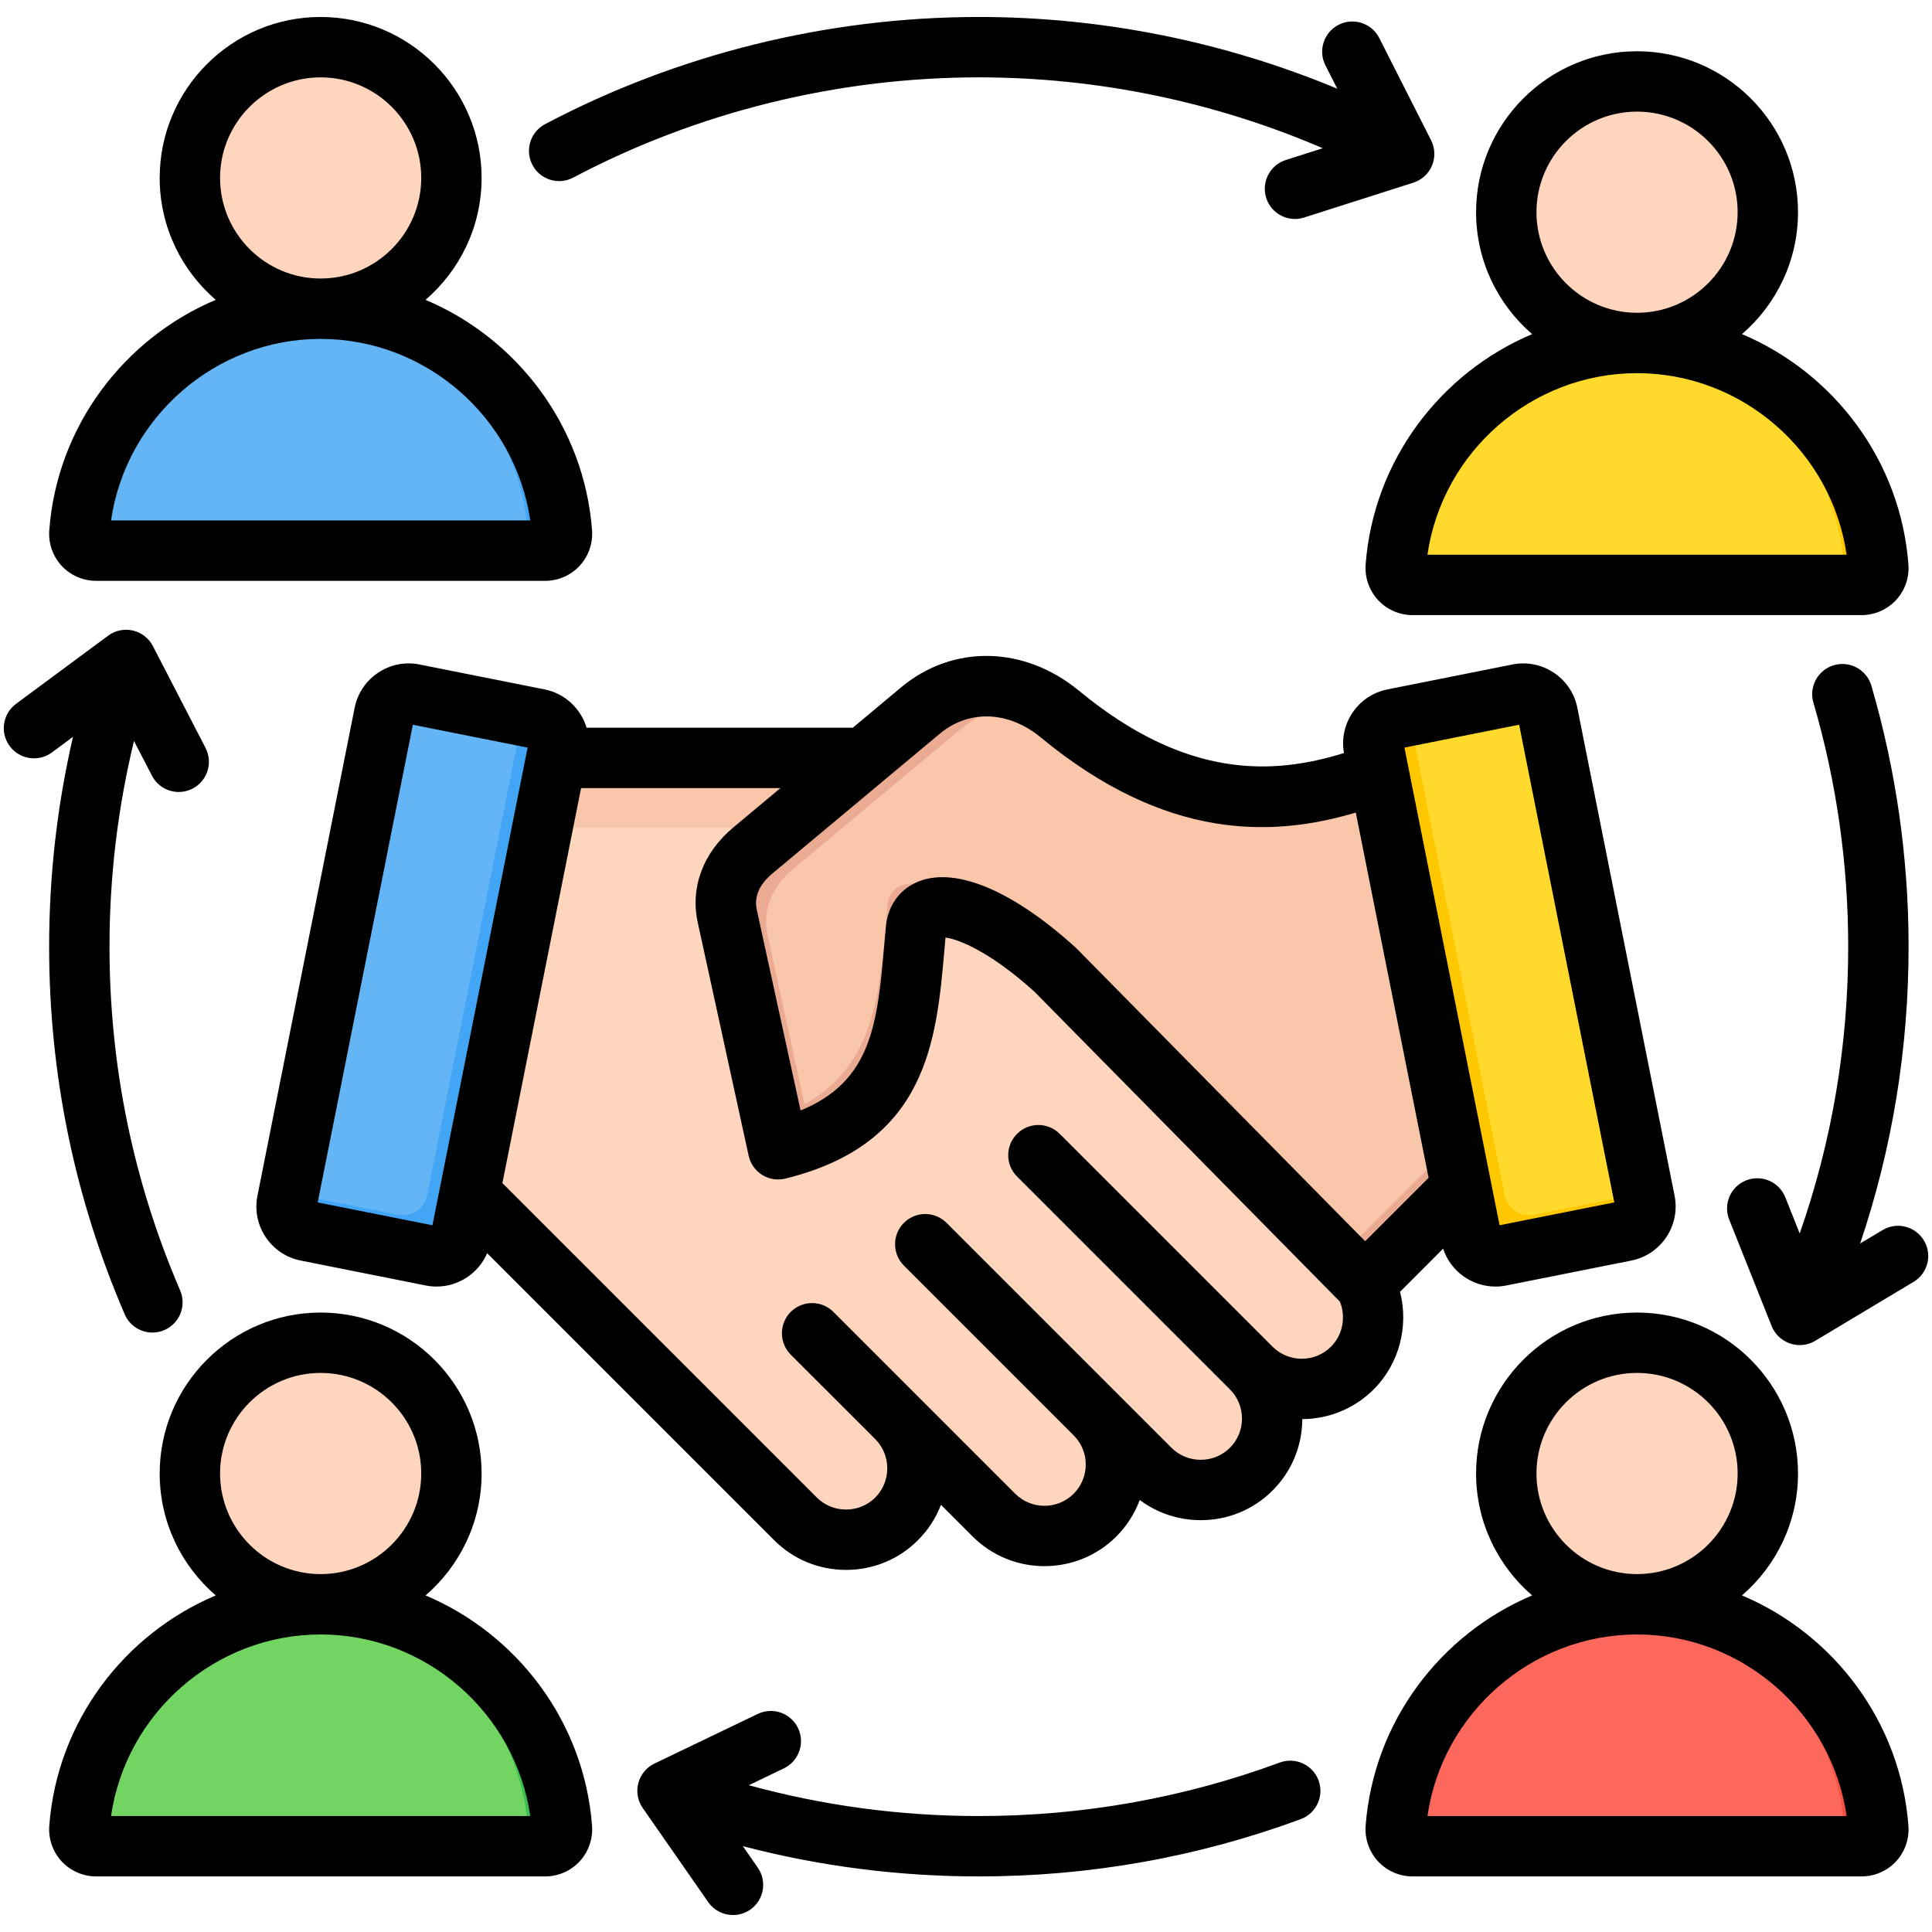
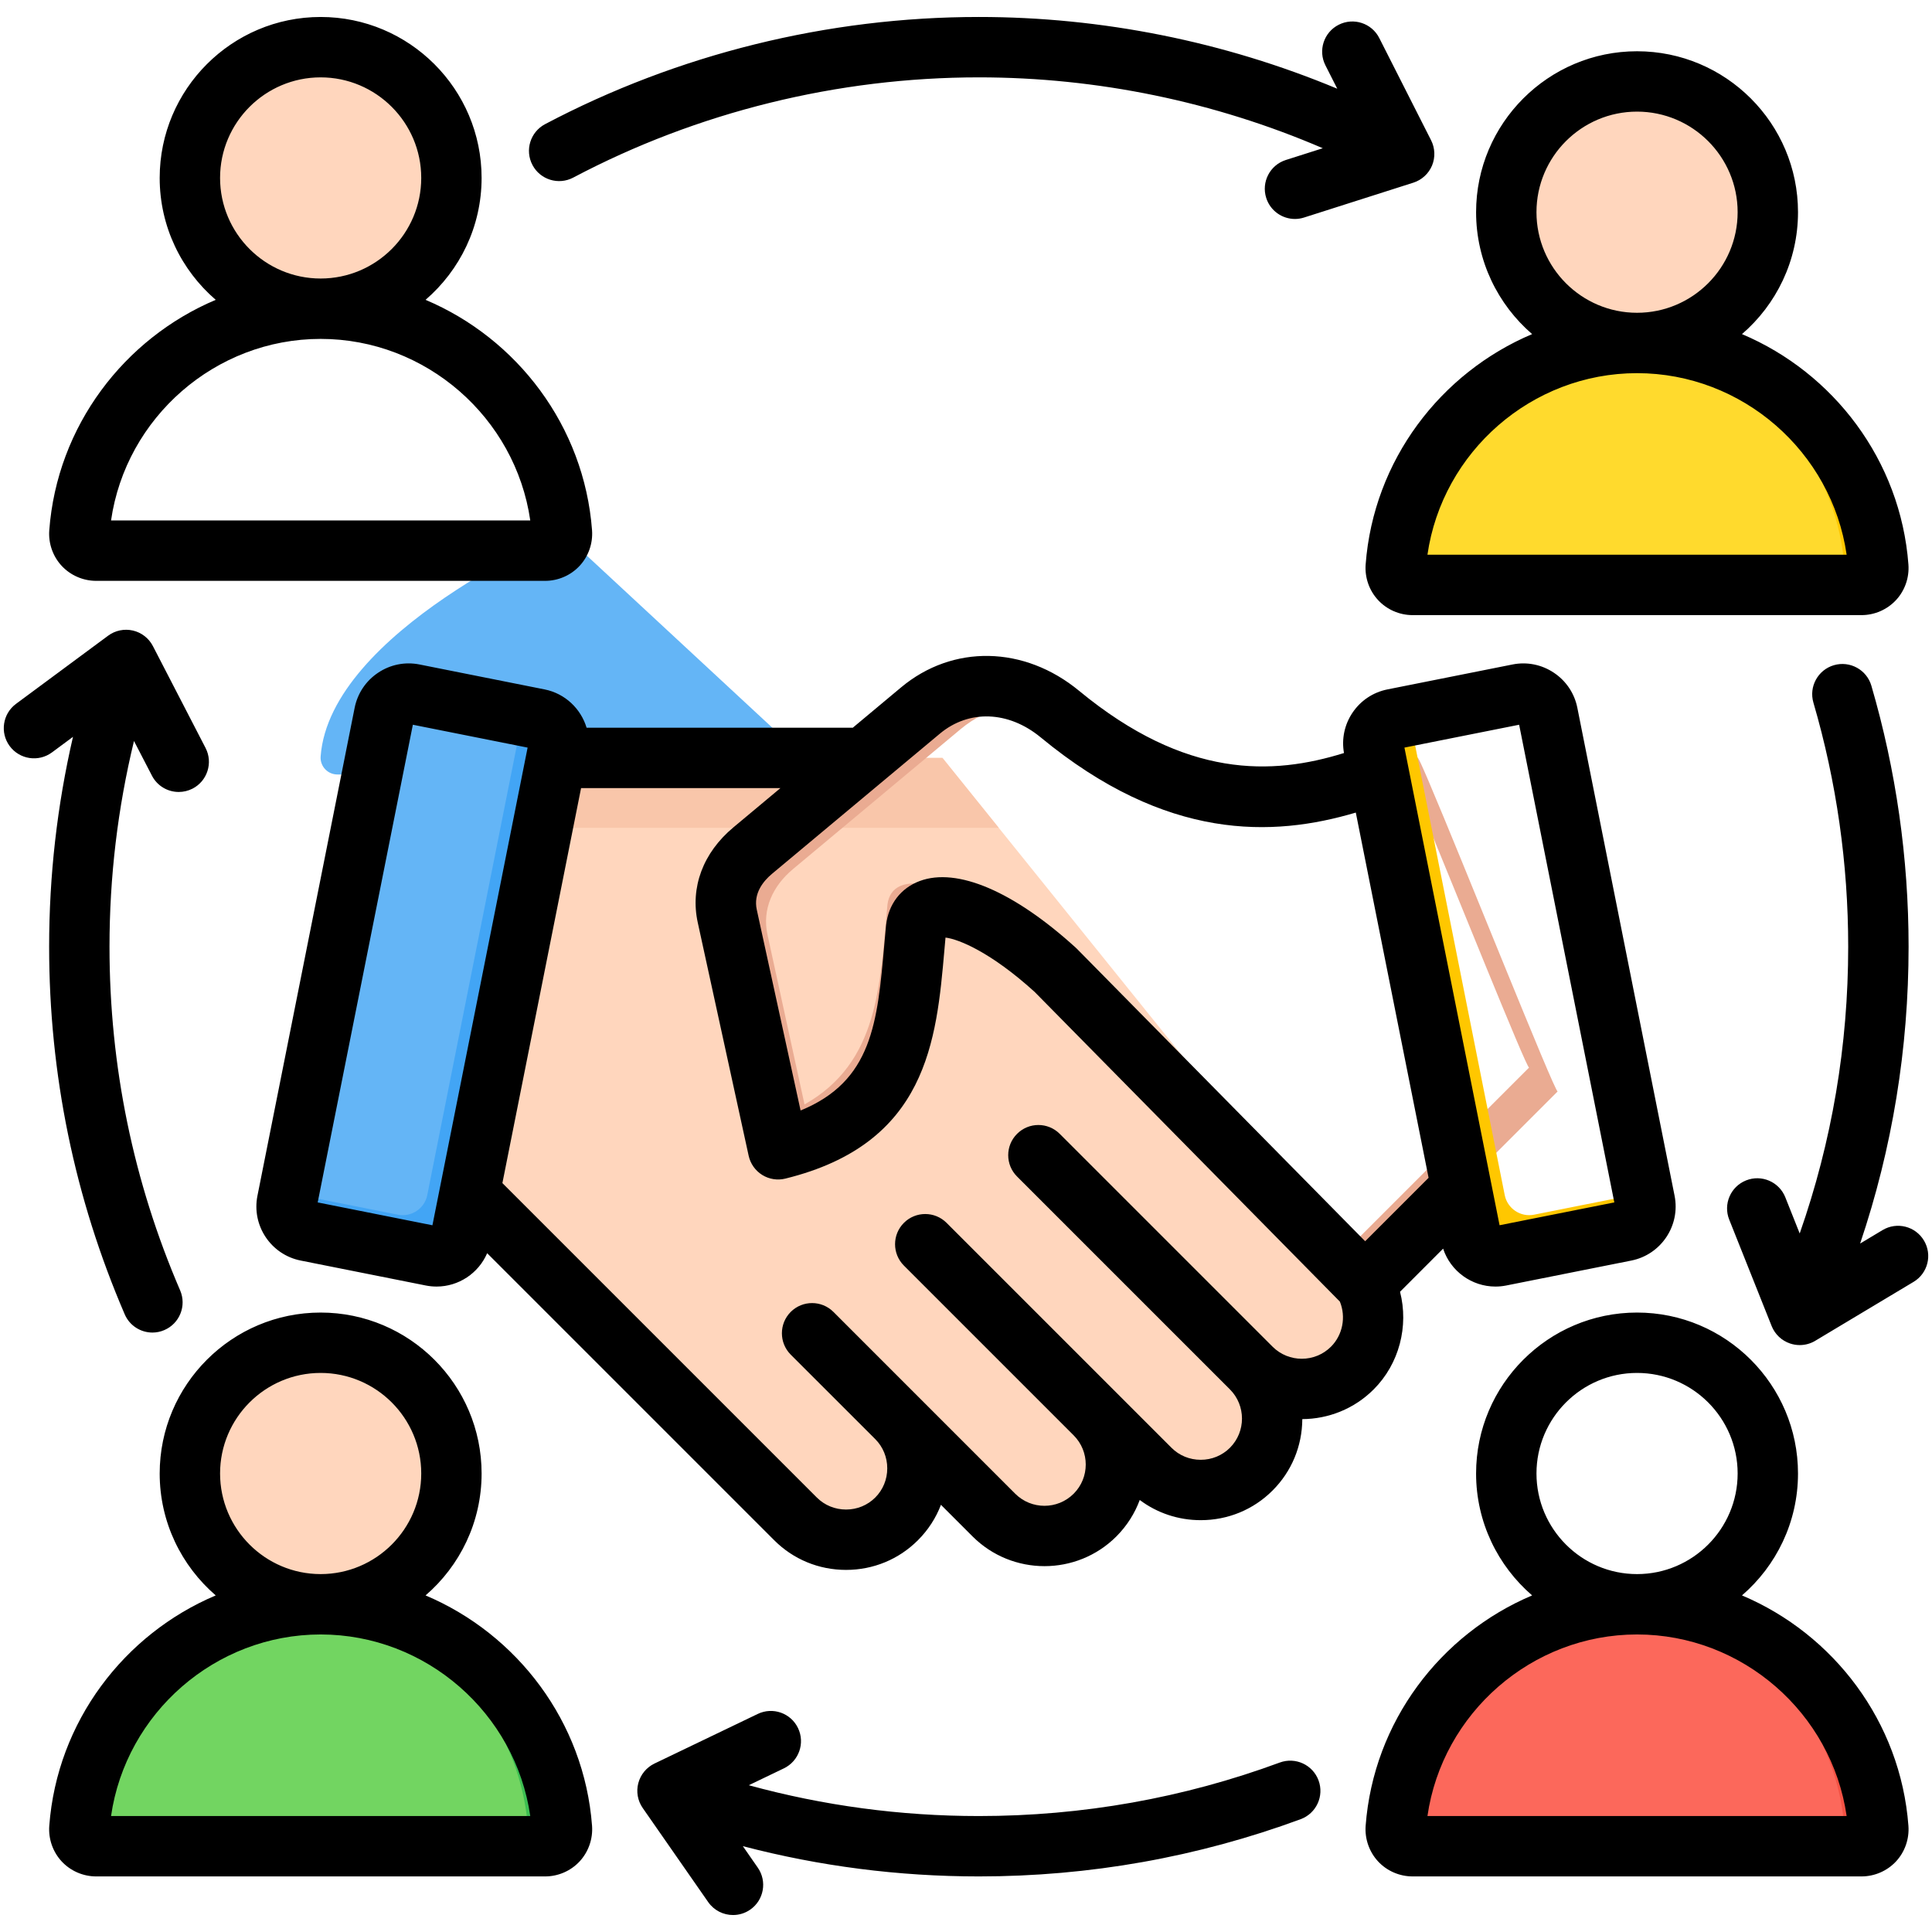
<svg xmlns="http://www.w3.org/2000/svg" id="Layer_1" enable-background="new 0 0 512 512" viewBox="0 0 512 512">
  <g clip-rule="evenodd" fill-rule="evenodd">
    <g>
      <g>
        <path d="m148.914 484.464c-2.479-33.044-30.291-59.313-63.941-59.313s-61.462 26.269-63.941 59.313c-.196 2.61 1.842 4.807 4.461 4.807h118.96c2.618 0 4.656-2.196 4.461-4.807z" fill="#72d561" />
        <path d="m148.914 484.464c-2.479-33.044-30.291-59.313-63.941-59.313-1.512 0-3.011.055-4.498.159 31.599 2.217 57.075 27.594 59.443 59.153.196 2.611-1.843 4.807-4.461 4.807h8.995c2.619.001 4.657-2.195 4.462-4.806z" fill="#3cbe52" />
        <ellipse cx="84.973" cy="388.462" fill="#ffd6bd" rx="34.655" ry="34.655" transform="matrix(.023 -1 1 .023 -305.319 464.592)" />
        <path d="m84.973 353.807c19.139 0 34.655 15.516 34.655 34.655s-15.515 34.655-34.655 34.655c-1.287 0-2.557-.072-3.807-.209 17.348-1.896 30.848-16.593 30.848-34.446s-13.5-32.55-30.848-34.446c1.25-.136 2.52-.209 3.807-.209z" fill="#f9c6aa" />
      </g>
      <g>
        <path d="m497.773 484.464c-2.479-33.044-30.291-59.313-63.941-59.313s-61.462 26.269-63.941 59.313c-.196 2.61 1.843 4.807 4.461 4.807h118.96c2.619 0 4.657-2.196 4.461-4.807z" fill="#fc685b" />
        <path d="m497.773 484.464c-2.479-33.044-30.291-59.313-63.941-59.313-1.512 0-3.011.055-4.498.159 31.599 2.217 57.075 27.594 59.443 59.153.196 2.611-1.843 4.807-4.461 4.807h8.995c2.62.001 4.658-2.195 4.462-4.806z" fill="#f35244" />
-         <ellipse cx="433.833" cy="389.561" fill="#ffd6bd" rx="34.655" ry="34.655" transform="matrix(1 -.022 .022 1 -8.36 9.516)" />
        <path d="m433.833 354.906c19.139 0 34.655 15.516 34.655 34.655s-15.516 34.655-34.655 34.655c-1.287 0-2.557-.073-3.807-.209 17.348-1.896 30.848-16.594 30.848-34.446s-13.5-32.55-30.848-34.446c1.25-.137 2.52-.209 3.807-.209z" fill="#f9c6aa" />
      </g>
      <g>
        <path d="m497.773 150.202c-2.479-33.044-30.291-59.313-63.941-59.313s-61.462 26.269-63.941 59.313c-.196 2.61 1.843 4.807 4.461 4.807h118.96c2.619.001 4.657-2.196 4.461-4.807z" fill="#ffda2d" />
        <path d="m497.773 150.202c-2.479-33.044-30.291-59.313-63.941-59.313-1.512 0-3.011.055-4.498.159 31.599 2.217 57.075 27.594 59.443 59.153.196 2.611-1.843 4.807-4.461 4.807h8.995c2.62.002 4.658-2.195 4.462-4.806z" fill="#ffc700" />
        <ellipse cx="433.833" cy="55.108" fill="#ffd6bd" rx="34.655" ry="34.655" transform="matrix(1 -.019 .019 1 -.979 8.348)" />
        <path d="m433.833 20.453c19.139 0 34.655 15.516 34.655 34.655s-15.516 34.655-34.655 34.655c-1.287 0-2.557-.073-3.807-.209 17.348-1.896 30.848-16.593 30.848-34.446 0-17.852-13.5-32.55-30.848-34.446 1.25-.137 2.52-.209 3.807-.209z" fill="#f9c6aa" />
      </g>
      <g>
-         <path d="m148.914 141.127c-2.479-33.044-30.291-59.313-63.941-59.313s-61.462 26.269-63.941 59.313c-.196 2.61 1.842 4.807 4.461 4.807h118.96c2.618 0 4.656-2.197 4.461-4.807z" fill="#64b5f6" />
-         <path d="m148.914 141.127c-2.479-33.044-30.291-59.313-63.941-59.313-1.512 0-3.011.055-4.498.159 31.599 2.217 57.075 27.594 59.443 59.153.196 2.611-1.843 4.807-4.461 4.807h8.995c2.619.001 4.657-2.196 4.462-4.806z" fill="#42a5f5" />
+         <path d="m148.914 141.127s-61.462 26.269-63.941 59.313c-.196 2.61 1.842 4.807 4.461 4.807h118.96c2.618 0 4.656-2.197 4.461-4.807z" fill="#64b5f6" />
        <ellipse cx="84.973" cy="45.696" fill="#ffd6bd" rx="34.655" ry="34.655" transform="matrix(.024 -1 1 .024 37.268 129.558)" />
        <path d="m84.973 11.041c19.139 0 34.655 15.516 34.655 34.655s-15.515 34.655-34.655 34.655c-1.287 0-2.557-.073-3.807-.209 17.348-1.896 30.848-16.593 30.848-34.446s-13.5-32.55-30.848-34.446c1.25-.137 2.52-.209 3.807-.209z" fill="#f9c6aa" />
      </g>
      <g>
        <path d="m249.756 200.849c72.419 89.935 108.628 134.902 108.628 134.902 7.369 7.369 7.368 19.423-.001 26.792s-19.423 7.37-26.792.001c7.368 7.368 7.368 19.423 0 26.791s-19.424 7.369-26.791.001l-14.614-14.614c7.368 7.368 7.367 19.423 0 26.791-7.368 7.368-19.424 7.368-26.792.001l-25.788-25.789c7.368 7.368 7.368 19.423-.001 26.791-7.367 7.368-19.424 7.367-26.791 0l-105.676-105.672s7.143-31.998 21.429-95.994h123.189z" fill="#ffd6bd" />
        <path d="m249.756 200.849 14.926 18.537h-142.252l4.138-18.537z" fill="#f9c6aa" />
        <path d="m269.758 311.561c-2.996-2.996-2.996-7.854 0-10.85s7.854-2.996 10.85 0l52.189 52.189c2.996 2.996 2.996 7.854 0 10.85s-7.854 2.996-10.85 0zm-59.974 47.193c-2.996-2.996-2.996-7.854 0-10.85s7.854-2.996 10.85 0l18.305 18.305c2.996 2.996 2.996 7.854 0 10.85s-7.854 2.996-10.85 0zm29.987-23.597 40.771 40.771c2.996 2.996 7.854 2.996 10.85 0s2.996-7.854 0-10.85l-40.771-40.771c-2.996-2.996-7.854-2.996-10.85 0-2.996 2.997-2.996 7.854 0 10.85z" fill="#f9c6aa" />
        <path d="m142.751 190.547-33.158-6.606c-3.559-.709-7.051 1.623-7.761 5.182l-25.766 129.338c-.709 3.56 1.623 7.052 5.182 7.761l33.158 6.606c3.559.709 7.051-1.623 7.76-5.183l25.766-129.337c.71-3.559-1.622-7.052-5.181-7.761z" fill="#64b5f6" />
        <path d="m142.751 190.547-4.219-.84-25.304 127.016c-.709 3.56-4.201 5.892-7.761 5.183l-28.939-5.765-.462 2.321c-.709 3.56 1.623 7.052 5.183 7.761l33.157 6.606c3.559.709 7.051-1.623 7.76-5.183l25.766-129.336c.71-3.561-1.622-7.054-5.181-7.763z" fill="#42a5f5" />
-         <path d="m412.796 289.238c-.914.348-36.206-88.806-37.108-88.469-33.897 12.667-59.885 17.285-94.811-11.529-11.049-9.116-25.946-10.128-36.94-.948l-44.459 37.12c-5.314 4.436-8.226 10.604-6.75 17.367l13.486 61.799c34.288-8.449 34.127-32.849 36.543-58.503 1.163-9.825 17.04-7.136 36.969 11.021l82.007 83.202z" fill="#f9c6aa" />
        <path d="m378.682 207.217-.088-.205-.087-.203-.086-.2-.168-.391-.082-.191-.081-.188-.08-.185-.004-.008-.153-.353-.076-.176-.075-.173-.074-.17-.073-.166-.142-.324-.069-.157-.068-.154-.066-.151-.014-.032-.109-.245-.253-.564-.073-.161-.233-.508-.048-.102c-.081-.173-.156-.331-.225-.474l-.011-.023-.006-.012c-.072-.148-.137-.278-.196-.392l-.015-.028c-.12-.23-.211-.385-.271-.46l-.002-.002c-.031-.037-.053-.054-.067-.049l-.694.258-.063.023-.063.023-.063.024-.063.023-.063.023-.063.023-.054.02-.009.003-.063.023-.063.023-.063.023-.063.023-.063.023-.063.023-.063.023-.063.023-.062.023-.063.023-.125.046-.063.023c-.689.252-1.375.501-2.058.748v.001c-22.328 8.038-41.402 12-62.299 4.234 22.798 12.533 42.633 10.642 65.432 3.263 10.512 25.381 29.738 73.43 30.409 73.175l-50.388 50.385 6.9 7 51.063-51.059c-.759.292-25.409-61.607-34.112-82.019zm-163.917 94.659c25.727-10.213 25.798-32.488 27.993-55.802 1.011-8.543 13.148-7.622 29.399 4.699l-.004-.004c-19.929-18.157-35.806-20.847-36.969-11.021-2.009 21.332-2.242 41.792-21.975 52.94l-9.819-44.995c-1.476-6.762 1.436-12.931 6.75-17.367l44.459-37.12c7.122-5.946 15.881-7.614 24.172-5.575-10.782-7.594-24.524-7.948-34.834.66l-44.459 37.12c-5.313 4.436-8.226 10.604-6.75 17.367l13.486 61.799c.529-.13 1.049-.264 1.562-.402l.038-.011c.49-.132.973-.268 1.449-.407l.125-.037c.446-.131.885-.266 1.319-.403l.205-.065c.398-.128.791-.258 1.179-.391l.323-.111c.346-.12.688-.243 1.026-.367l.386-.144c.317-.119.63-.24.939-.363z" fill="#eaab92" />
-         <path d="m369.246 190.547 33.158-6.606c3.559-.709 7.052 1.623 7.76 5.182l25.766 129.337c.709 3.56-1.623 7.052-5.182 7.761l-33.158 6.606c-3.559.709-7.051-1.623-7.76-5.183l-25.766-129.337c-.709-3.558 1.623-7.051 5.182-7.76z" fill="#ffda2d" />
        <path d="m369.247 190.547 4.219-.84 25.304 127.016c.709 3.56 4.201 5.892 7.761 5.183l28.939-5.765.462 2.321c.709 3.56-1.623 7.052-5.183 7.761l-33.157 6.606c-3.559.709-7.051-1.623-7.76-5.183l-25.766-129.336c-.711-3.561 1.621-7.054 5.181-7.763z" fill="#ffc700" />
      </g>
    </g>
    <path d="m352.731 356.881c-4.273 4.27-11.211 4.27-15.479.011l-56.413-56.411c-3.118-3.119-8.188-3.13-11.305 0-3.132 3.121-3.132 8.191 0 11.31l56.409 56.409c4.259 4.27 4.259 11.211 0 15.481-2.061 2.049-4.801 3.18-7.74 3.18-2.943 0-5.693-1.131-7.74-3.18l-59.611-59.611c-3.122-3.119-8.192-3.119-11.31 0-3.122 3.13-3.122 8.191 0 11.321l44.99 44.991c4.268 4.259 4.268 11.208 0 15.47-4.268 4.269-11.211 4.269-15.479.009l-48.183-48.191c-3.127-3.119-8.188-3.119-11.32 0-3.117 3.13-3.117 8.191 0 11.32l22.403 22.39c2.047 2.051 3.179 4.801 3.179 7.741 0 2.938-1.132 5.689-3.179 7.74-2.051 2.049-4.801 3.18-7.739 3.18-2.943 0-5.693-1.131-7.745-3.18l-83.33-83.33 20.851-104.681h52.838l-12.48 10.42c-8.027 6.699-11.47 15.89-9.437 25.209l13.489 61.8c.462 2.111 1.75 3.941 3.589 5.09 1.83 1.14 4.042 1.491 6.141.971 37.633-9.271 40.043-36.562 42.151-60.63.099-1.081.188-2.161.288-3.241 3.57.42 12.131 3.97 23.615 14.391l80.896 82.079c1.66 4.053.759 8.832-2.349 11.942zm-238.132-32.169 25.224-126.59-30.412-6.059-25.219 126.59zm134.47-130.281-44.457 37.12c-2.372 1.981-4.999 5.24-4.061 9.52l11.612 53.22c18.998-7.769 20.37-23.33 22.186-43.979.141-1.66.292-3.32.453-4.991 0-.059.009-.12.019-.19.651-5.529 3.9-9.779 8.909-11.649 9.9-3.702 24.983 2.759 41.391 17.699.099.1.212.199.311.301l76.35 77.46 16.809-16.809-19.29-96.79c-21.941 6.509-50.112 7.629-83.509-19.931-8.523-7.031-19.012-7.421-26.723-.981zm153.519-2.369 25.223 126.59-30.411 6.048-25.209-126.579zm-6.287 148.89c.939 0 1.901-.09 2.858-.28l33.152-6.61c7.9-1.57 13.041-9.271 11.47-17.171l-25.771-129.329c-.759-3.819-2.971-7.11-6.212-9.28-3.25-2.17-7.141-2.949-10.956-2.191l-33.161 6.61c-3.811.761-7.112 2.97-9.282 6.211-2.108 3.16-2.891 6.929-2.231 10.649-18.96 5.901-41.868 6.881-70.199-16.489-14.517-11.981-33.468-12.35-47.159-.919l-12.81 10.698h-70.548c-1.514-5.009-5.66-9.059-11.131-10.15l-33.161-6.61c-3.82-.759-7.711.02-10.961 2.191-3.24 2.17-5.447 5.461-6.212 9.28l-25.765 129.34c-1.57 7.889 3.571 15.59 11.47 17.16l33.157 6.61c.953.19 1.91.28 2.853.28 5.82 0 11.107-3.5 13.399-8.841l76.062 76.062c5.07 5.079 11.838 7.868 19.05 7.868 7.206 0 13.979-2.789 19.05-7.868 2.707-2.71 4.768-5.89 6.098-9.382l8.381 8.381c10.508 10.5 27.6 10.5 38.109 0 2.82-2.83 4.891-6.14 6.193-9.661 4.627 3.471 10.24 5.35 16.159 5.35 7.207 0 13.979-2.789 19.05-7.869 5.042-5.041 7.829-11.751 7.872-18.91 6.848-.04 13.697-2.66 18.918-7.881 6.792-6.789 9.319-16.779 6.98-25.869l11.419-11.43c1.969 6.01 7.61 10.05 13.859 10.05zm110.808-1.24-26.049 15.609c-1.259.761-2.679 1.14-4.122 1.14-.858 0-1.717-.14-2.547-.42-2.231-.75-4.009-2.439-4.882-4.609l-11.249-28.219c-1.641-4.101.359-8.751 4.462-10.391 4.099-1.64 8.758.359 10.4 4.469l3.816 9.591c8.532-24.35 12.852-49.841 12.852-76.001 0-21.959-3.099-43.73-9.221-64.679-1.24-4.241 1.203-8.68 5.438-9.921 4.245-1.229 8.683 1.201 9.923 5.44 6.542 22.41 9.862 45.681 9.862 69.16 0 27.04-4.32 53.421-12.843 78.67l5.938-3.559c3.792-2.281 8.702-1.041 10.971 2.749 2.274 3.79 1.043 8.699-2.749 10.971zm-494.088-88.831c0-18.84 2.127-37.46 6.32-55.61l-5.58 4.131c-3.552 2.62-8.56 1.87-11.192-1.68-2.627-3.551-1.877-8.562 1.674-11.191l24.417-18.07c1.882-1.391 4.278-1.89 6.57-1.359 2.278.529 4.221 2.04 5.292 4.119l13.951 26.991c2.028 3.918.486 8.749-3.434 10.779-1.179.6-2.429.89-3.67.89-2.9 0-5.693-1.581-7.107-4.33l-4.754-9.18c-4.306 17.76-6.49 36.02-6.49 54.51 0 31.62 6.301 62.27 18.724 91.09 1.745 4.061-.123 8.76-4.184 10.511-1.028.45-2.108.66-3.16.66-3.099 0-6.047-1.809-7.348-4.84-13.29-30.831-20.029-63.61-20.029-97.421zm128.088-207.151c-2.07-3.91-.571-8.749 3.33-10.819 35.18-18.578 74.93-28.412 114.972-28.412 32.628 0 65.049 6.532 94.979 19.012l-3.141-6.202c-2-3.938-.42-8.758 3.518-10.749 3.943-2 8.763-.42 10.754 3.523l13.73 27.086c1.057 2.089 1.151 4.541.25 6.712-.91 2.159-2.721 3.819-4.952 4.53l-28.94 9.23c-.806.259-1.627.389-2.429.389-3.391 0-6.537-2.169-7.617-5.57-1.344-4.21.976-8.711 5.188-10.059l9.801-3.119c-28.633-12.324-59.781-18.781-91.14-18.781-37.439 0-74.609 9.178-107.492 26.559-3.91 2.07-8.749.571-10.811-3.33zm208.321 428.101c1.528 4.14-.59 8.74-4.74 10.271-27.28 10.068-55.97 15.17-85.278 15.17-21.281 0-42.231-2.701-62.549-8.021l3.947 5.68c2.533 3.631 1.641 8.62-1.99 11.141-1.392.971-2.99 1.43-4.561 1.43-2.528 0-5.018-1.19-6.579-3.428l-17.352-24.931c-1.339-1.92-1.769-4.34-1.169-6.599.604-2.272 2.165-4.162 4.273-5.181l27.379-13.151c3.981-1.92 8.759-.24 10.669 3.74 1.919 3.981.24 8.76-3.74 10.68l-9.305 4.471c19.776 5.418 40.208 8.169 60.979 8.169 27.407 0 54.239-4.77 79.741-14.181 4.148-1.53 8.747.591 10.275 4.74zm28.859 9.44c3.933-27.27 27.619-48.109 55.522-48.121h.019.019c27.912.011 51.602 20.85 55.531 48.121zm28.893-90.78c0-14.7 11.956-26.65 26.648-26.65 14.701 0 26.662 11.949 26.662 26.65 0 14.691-11.951 26.65-26.643 26.661 0 0-.009 0-.019 0h-.009c-14.692-.011-26.639-11.97-26.639-26.661zm54.461 32.311c24.266 10.249 42.038 33.439 44.108 61.059.259 3.46-.929 6.891-3.278 9.429-2.354 2.531-5.693 3.981-9.155 3.981h-118.967c-3.462 0-6.801-1.45-9.15-3.981-2.349-2.539-3.542-5.969-3.292-9.429 2.08-27.62 19.852-50.81 44.122-61.059-9.079-7.832-14.852-19.402-14.852-32.311 0-23.519 19.13-42.65 42.651-42.65 23.53 0 42.66 19.131 42.66 42.65 0 12.909-5.768 24.48-14.847 32.311zm-432.214 58.469c3.929-27.27 27.61-48.109 55.522-48.121h.019.019c27.921.011 51.603 20.85 55.541 48.121zm28.893-90.78c0-14.7 11.961-26.65 26.648-26.65 14.701 0 26.662 11.949 26.662 26.65 0 14.691-11.951 26.65-26.643 26.661 0 0-.009 0-.019 0h-.01c-14.687-.011-26.638-11.97-26.638-26.661zm98.578 93.371c-2.08-27.62-19.861-50.81-44.122-61.059 9.084-7.832 14.852-19.402 14.852-32.311 0-23.519-19.13-42.65-42.66-42.65-23.521 0-42.651 19.131-42.651 42.65 0 12.909 5.773 24.48 14.852 32.311-24.261 10.249-42.042 33.439-44.113 61.059-.259 3.46.934 6.891 3.283 9.429 2.349 2.531 5.688 3.981 9.15 3.981h118.972c3.457 0 6.796-1.45 9.145-3.981 2.344-2.53 3.542-5.969 3.292-9.42 0-.009 0-.009 0-.009zm276.93-384.971c27.921 0 51.621 20.84 55.55 48.12h-111.091c3.934-27.28 27.634-48.12 55.541-48.12zm-26.648-42.661c0-14.7 11.956-26.649 26.648-26.649 14.701 0 26.662 11.949 26.662 26.649s-11.961 26.661-26.662 26.661c-14.692 0-26.648-11.96-26.648-26.661zm-45.273 93.371c-.25 3.46.943 6.891 3.292 9.42 2.349 2.541 5.688 3.991 9.15 3.991h118.967c3.462 0 6.801-1.45 9.155-3.991 2.349-2.529 3.537-5.96 3.278-9.42-2.071-27.62-19.852-50.81-44.108-61.059 9.079-7.829 14.847-19.411 14.847-32.311 0-23.517-19.13-42.647-42.66-42.647-23.521 0-42.651 19.13-42.651 42.647 0 12.9 5.773 24.482 14.852 32.311-24.261 10.249-42.042 33.429-44.122 61.059zm-276.939-59.789c27.921 0 51.621 20.85 55.559 48.12h-111.1c3.929-27.271 27.629-48.12 55.541-48.12zm-26.648-42.661c0-14.693 11.961-26.649 26.648-26.649 14.701 0 26.662 11.956 26.662 26.649 0 14.7-11.961 26.659-26.662 26.659-14.687.001-26.648-11.959-26.648-26.659zm-32.831 106.78h118.972c3.457 0 6.796-1.45 9.145-3.98 2.354-2.529 3.542-5.969 3.292-9.42-2.08-27.63-19.861-50.82-44.122-61.07 9.084-7.83 14.852-19.4 14.852-32.31 0-23.522-19.13-42.652-42.66-42.652-23.521 0-42.651 19.13-42.651 42.652 0 12.91 5.773 24.48 14.852 32.31-24.261 10.251-42.042 33.441-44.113 61.07-.259 3.451.934 6.891 3.283 9.42 2.349 2.53 5.688 3.98 9.15 3.98z" />
  </g>
</svg>